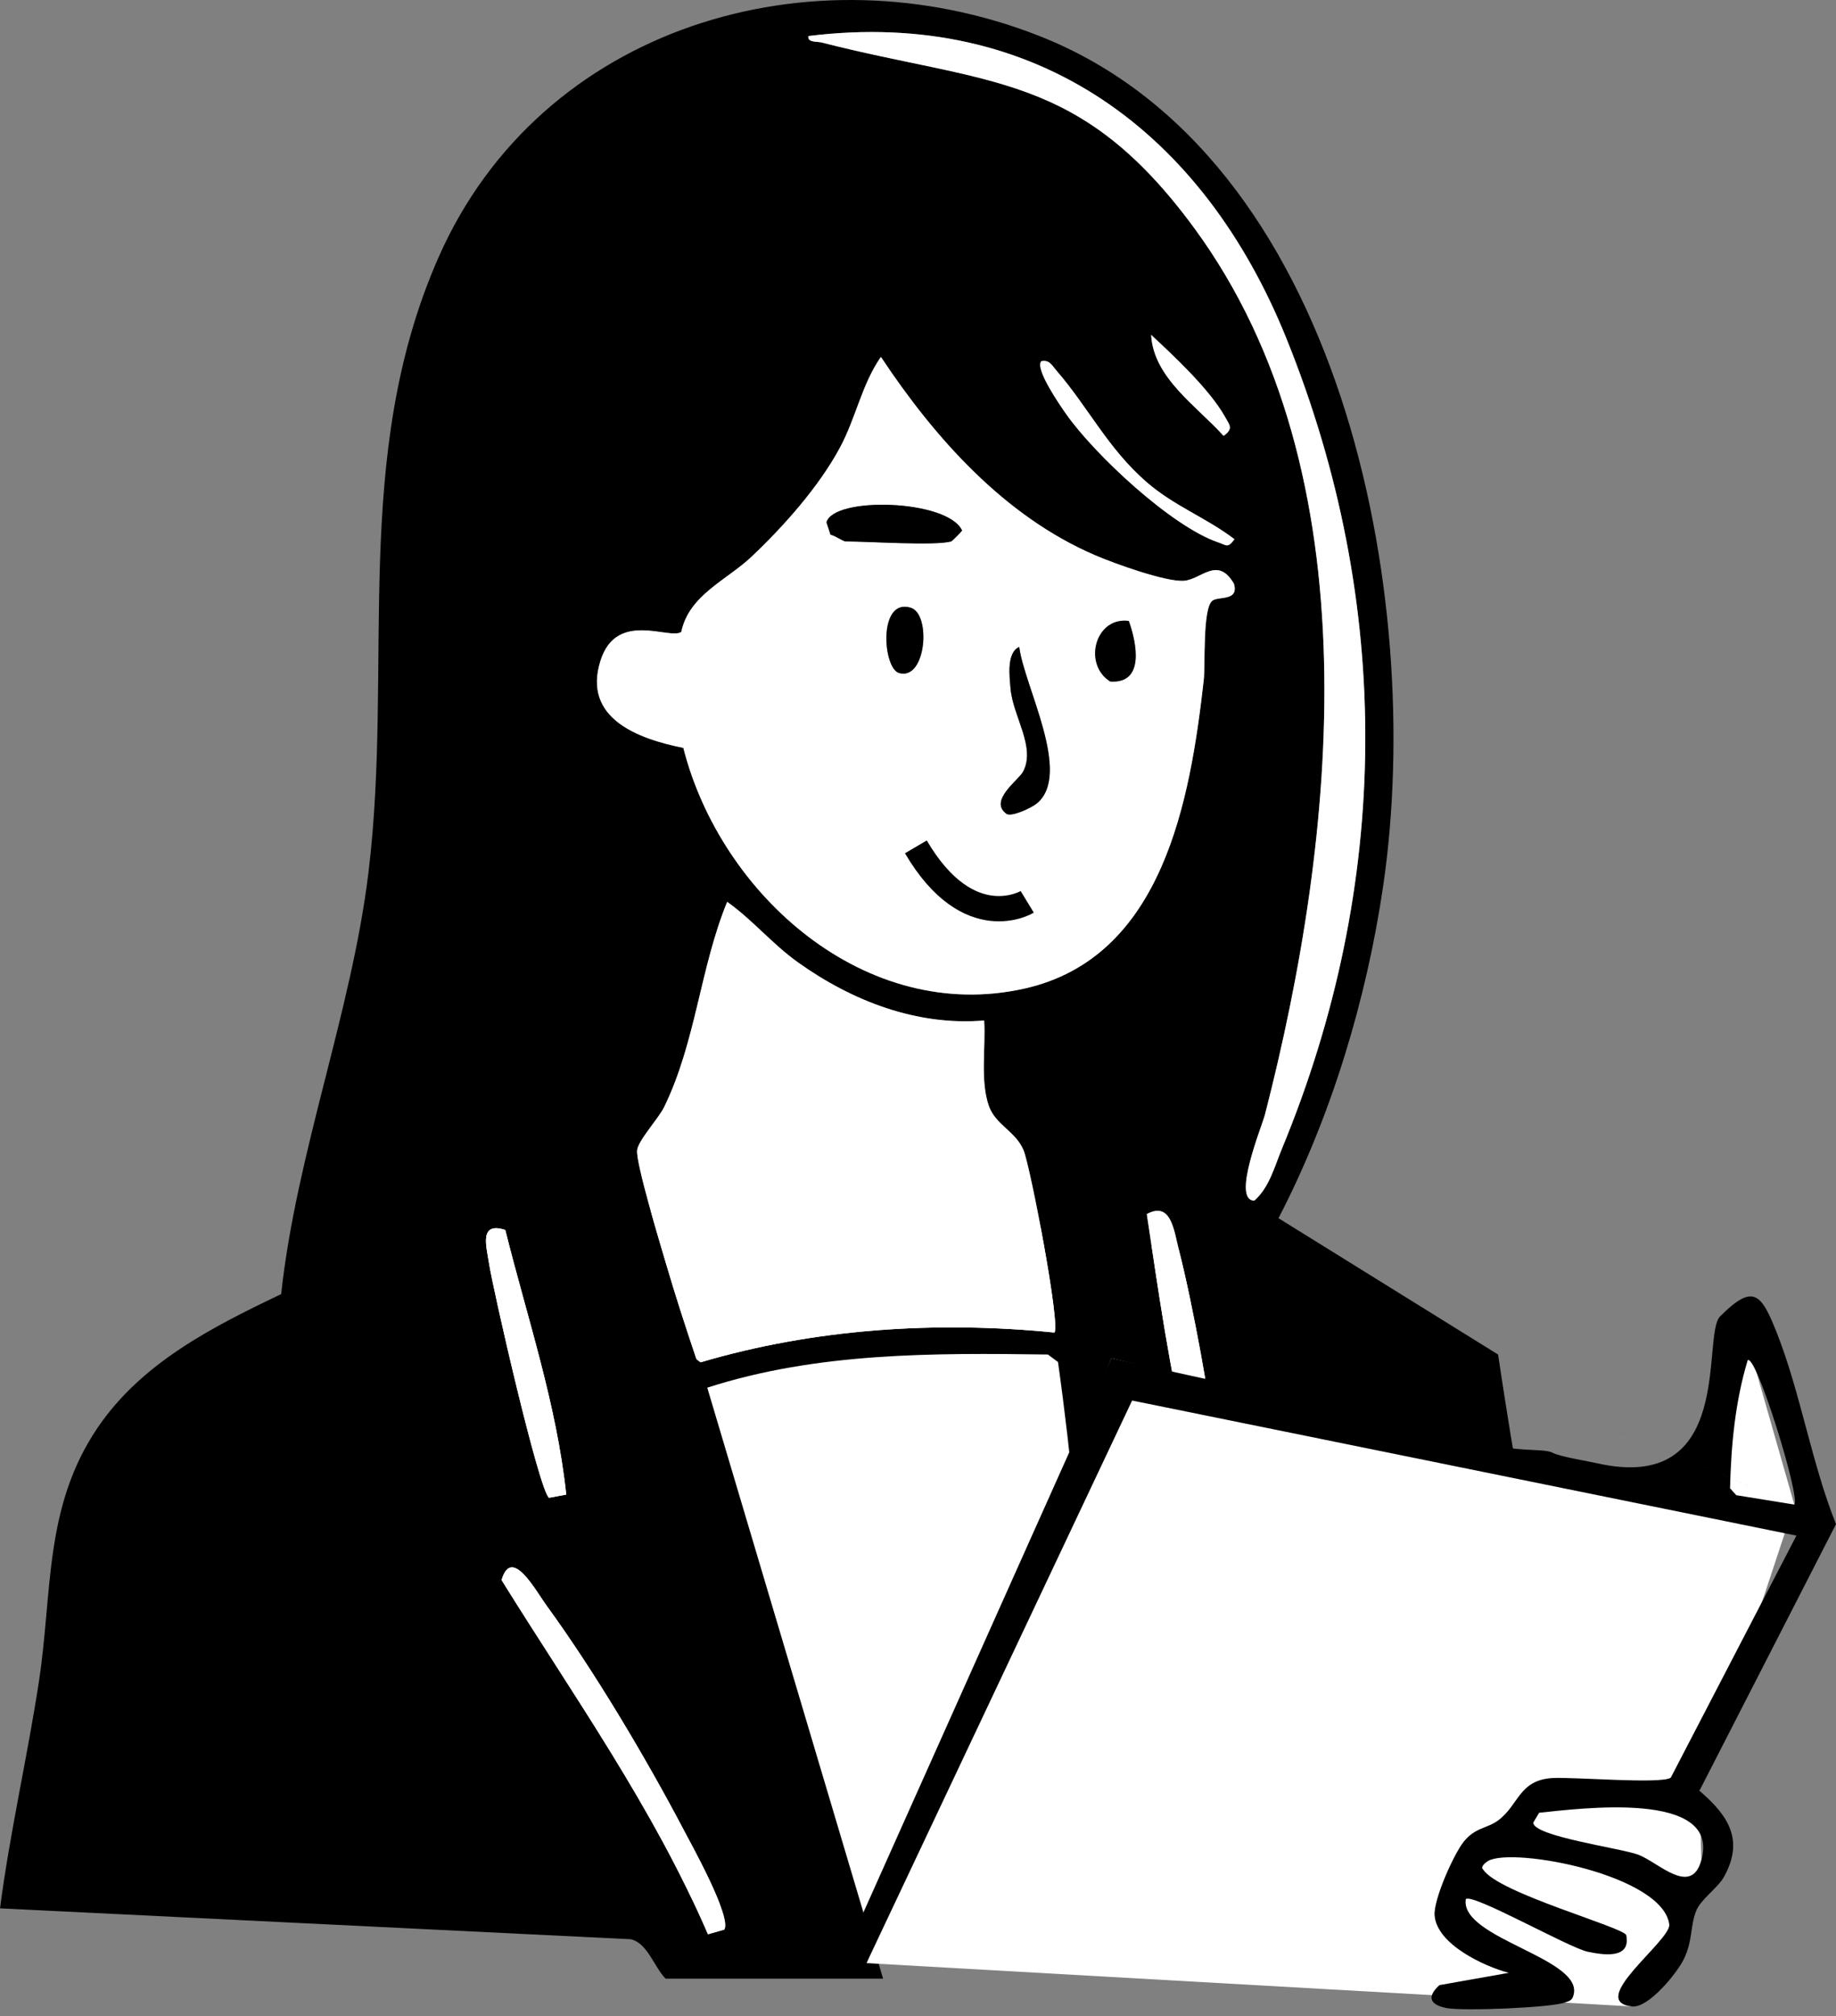
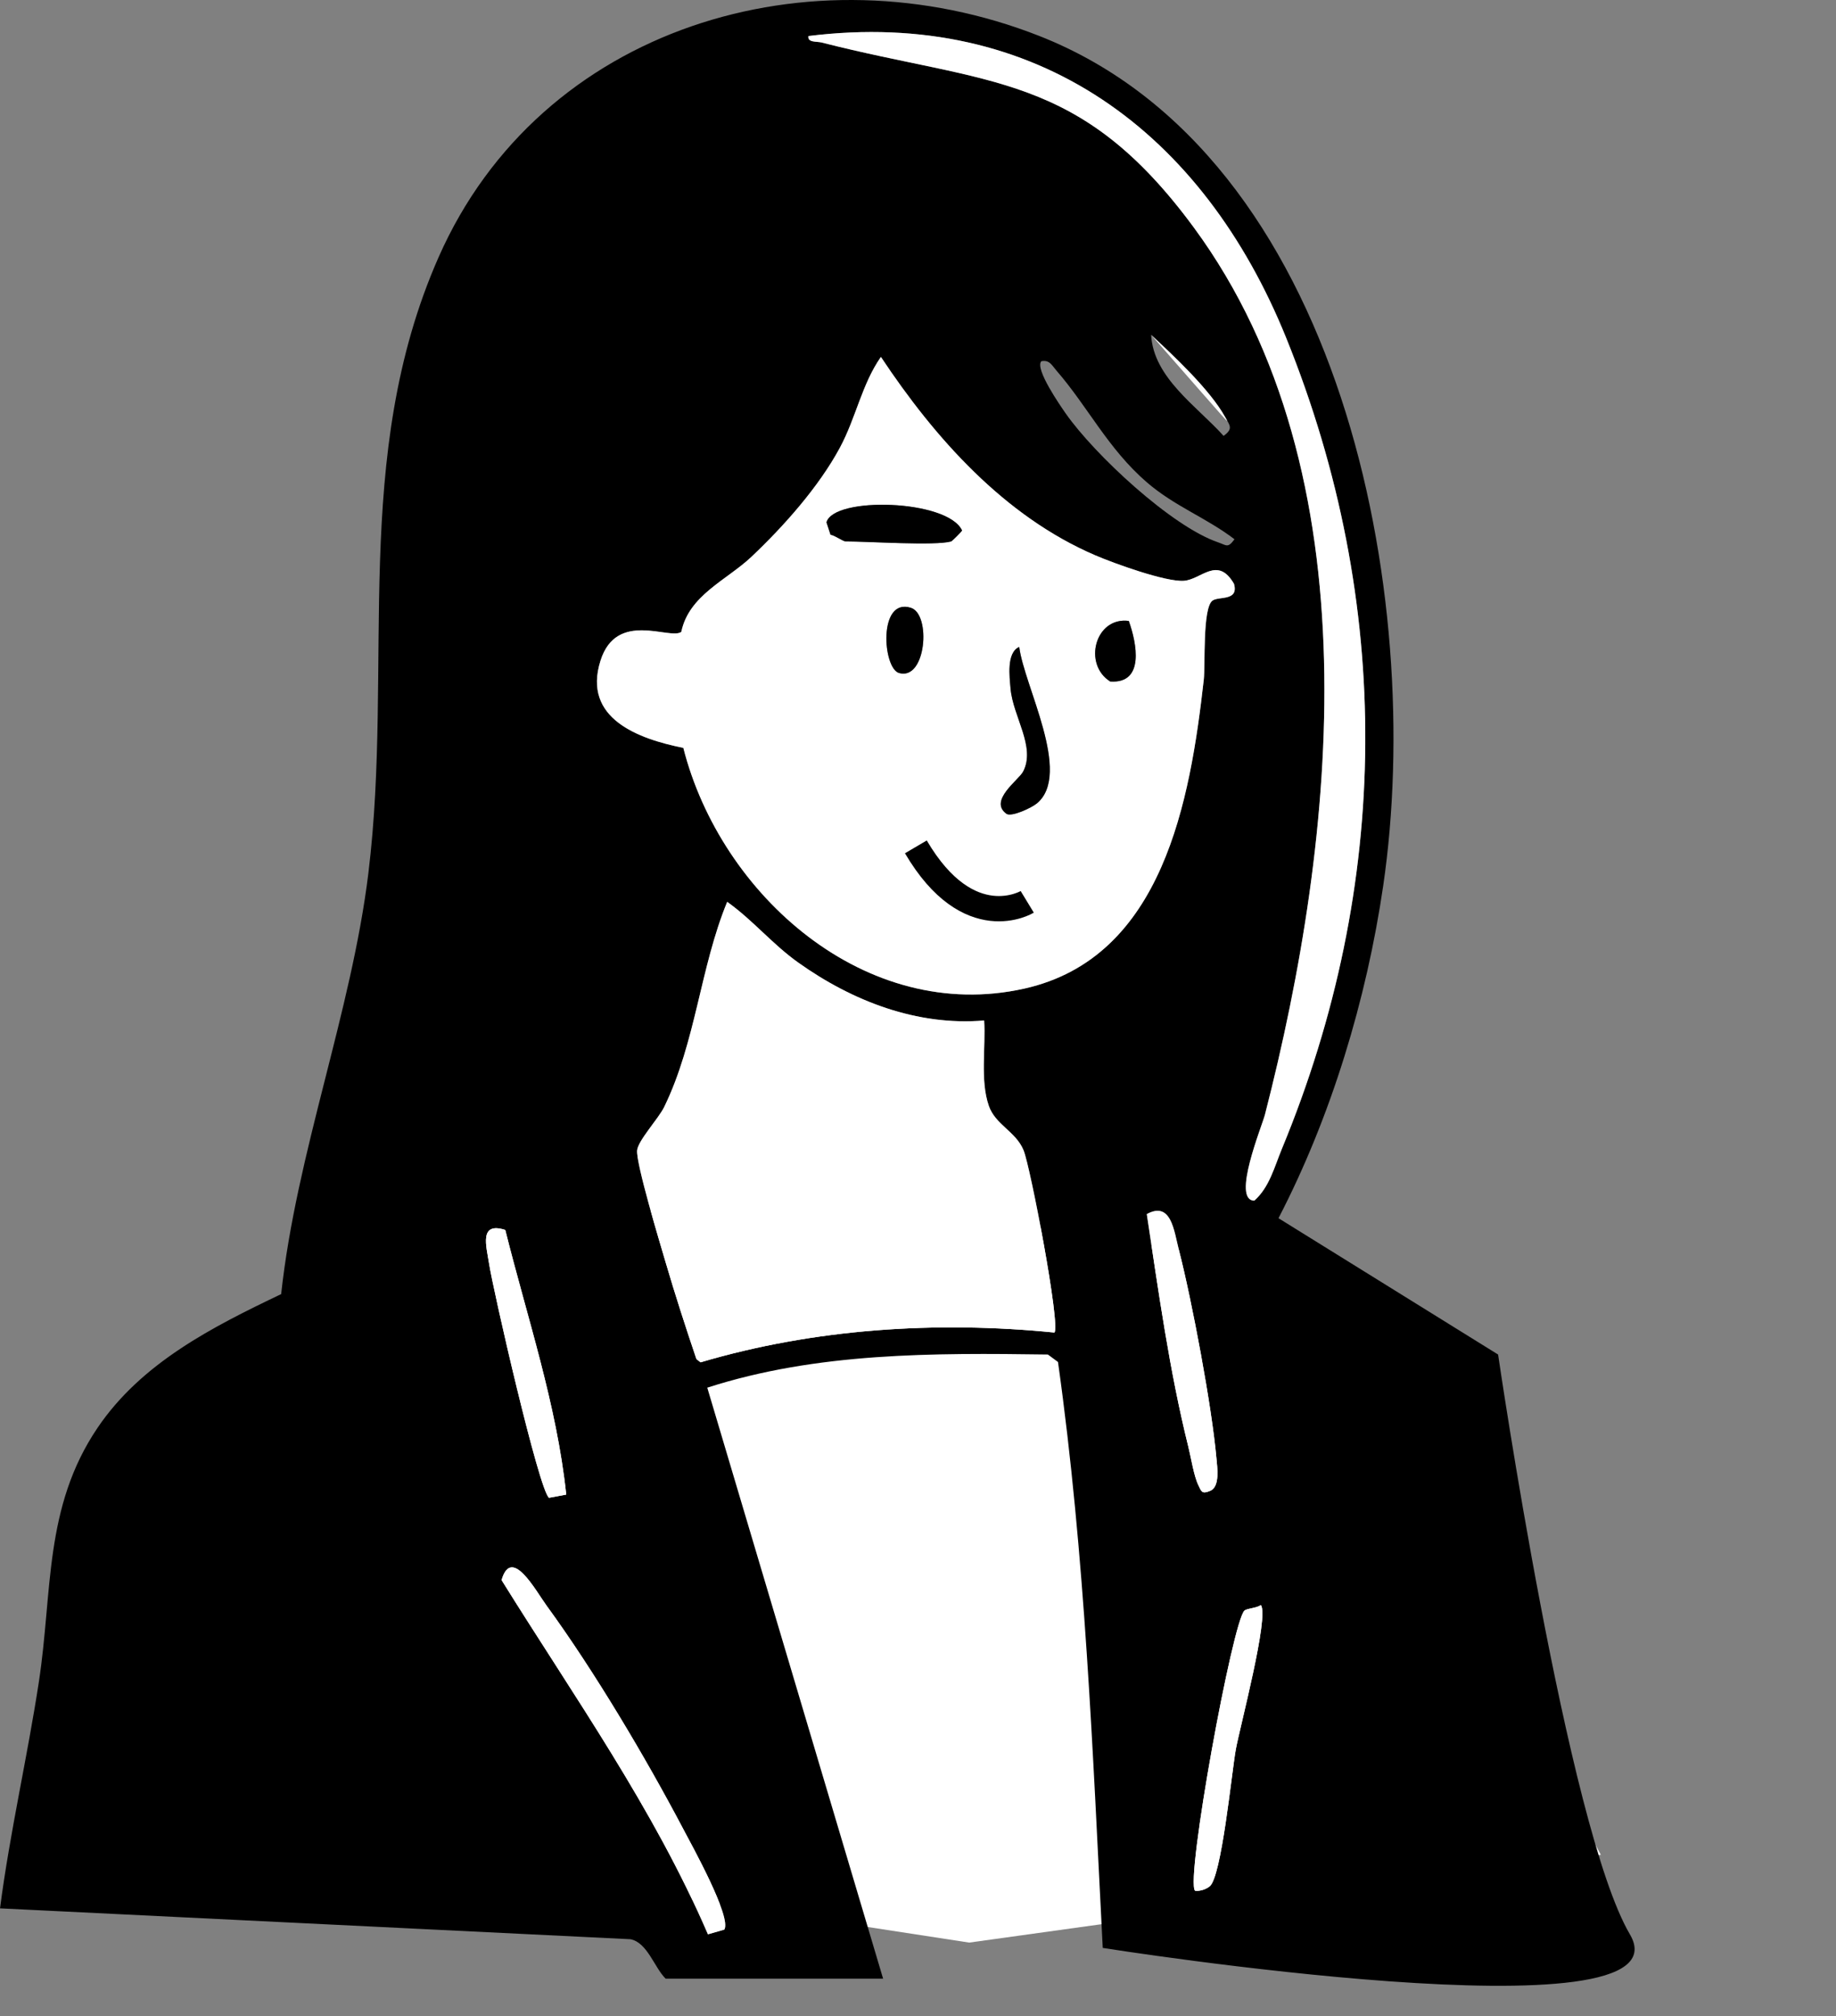
<svg xmlns="http://www.w3.org/2000/svg" width="133" height="146" viewBox="0 0 133 146" fill="none">
  <rect x="0" y="0" width="133" height="146" fill="#808080" stroke="none" />
  <path d="M9.794 131.389L70.209 140.665L115.964 134.306L92.967 91.652L59.736 86.325L35.288 88.857L9.794 131.389Z" fill="white" />
  <path d="M118.069 140.068C113.512 132.302 108.523 98.084 108.523 98.084L92.614 88.211C96.436 80.845 98.994 72.371 100.2 64.137C103.257 43.254 97.272 11.241 75.277 2.6C58.75 -3.893 39.153 1.895 31.772 18.624C25.392 33.084 28.526 48.111 26.69 63.19C25.455 73.323 21.479 83.453 20.367 93.708C15.39 96.084 10.247 98.687 7.063 103.395C3.176 109.143 3.811 115.252 2.821 121.749C1.983 127.249 0.713 132.697 0.001 138.186L45.664 140.421C46.894 140.651 47.394 142.463 48.218 143.277H63.972L51.234 100.483C59.185 97.921 67.62 97.968 75.909 98.082L76.641 98.623C78.614 112.664 79.157 126.886 79.883 141.051C79.883 141.051 122.628 147.834 118.071 140.069L118.069 140.068ZM58.562 2.61C75.136 0.554 87.163 9.608 93.176 24.481C100.945 43.698 100.778 64.07 92.852 83.205C92.315 84.503 91.951 85.979 90.863 86.938C89.196 86.929 91.418 81.547 91.633 80.713C96.801 60.628 99.581 34.312 86.507 16.51C78.211 5.214 71.676 6.178 59.517 3.078C59.156 2.985 58.483 3.097 58.561 2.61H58.562ZM83.388 24.248C85.069 25.808 87.635 28.208 88.743 30.188C89.084 30.799 89.36 31.046 88.636 31.562C86.706 29.413 83.554 27.358 83.388 24.248ZM63.812 25.846C67.712 31.717 72.748 37.387 79.352 40.216C80.707 40.798 84.44 42.149 85.756 42.057C87.02 41.969 88.202 40.224 89.391 42.277C89.746 43.553 88.291 43.157 87.829 43.493C87.102 44.023 87.318 48.177 87.2 49.229C86.219 57.914 84.267 69.322 74.225 71.581C62.715 74.17 52.212 64.81 49.5 54.155C46.241 53.501 42.182 52.032 43.496 47.85C44.659 44.148 48.538 46.363 49.353 45.756C49.902 43.098 52.642 42.011 54.427 40.326C56.762 38.123 59.313 35.258 60.842 32.419C62.009 30.251 62.429 27.827 63.811 25.847L63.812 25.846ZM75.43 26.159C76.025 26.036 76.2 26.454 76.517 26.819C78.801 29.445 80.261 32.489 83.063 34.913C85.083 36.661 87.357 37.472 89.426 39.047C88.939 39.72 88.855 39.481 88.251 39.276C84.863 38.126 79.274 32.902 77.207 29.949C76.814 29.387 74.949 26.708 75.431 26.16L75.43 26.159ZM76.381 96.491C67.835 95.638 59.008 96.207 50.748 98.647L50.45 98.414C49.665 96.092 48.907 93.751 48.217 91.4C47.812 90.017 46.062 84.238 46.154 83.297C46.224 82.581 47.7 81.004 48.114 80.158C50.408 75.457 50.723 70.051 52.678 65.304C54.547 66.634 55.936 68.356 57.824 69.7C61.735 72.484 66.416 74.304 71.293 73.895C71.417 75.826 70.991 78.244 71.632 80.08C72.11 81.451 73.589 81.931 74.148 83.293C74.651 84.519 76.839 96.001 76.382 96.492L76.381 96.491ZM83.073 87.915C84.848 86.946 85.046 89.143 85.397 90.502C86.347 94.194 87.787 101.855 88.118 105.602C88.174 106.228 88.391 107.641 87.678 107.948C87.052 108.217 87.03 107.995 86.811 107.547C86.485 106.88 86.284 105.572 86.085 104.772C84.712 99.259 83.925 93.527 83.073 87.916V87.915ZM41.018 108.224L39.773 108.456C39.052 107.955 35.712 93.376 35.423 91.467C35.237 90.246 34.681 88.446 36.602 89.061C38.186 95.406 40.327 101.694 41.017 108.224H41.018ZM51.283 140.068C47.335 130.916 41.558 122.815 36.335 114.416C37.052 111.917 38.801 115.178 39.59 116.259C43.034 120.981 46.765 127.259 49.497 132.448C50.104 133.599 53.025 138.854 52.468 139.728L51.283 140.068ZM90.152 116.624C90.36 116.452 91.009 116.456 91.338 116.225C91.952 117.041 89.818 125.069 89.525 126.661C89.232 128.253 88.493 135.966 87.615 136.606C87.325 136.818 86.939 136.953 86.569 136.909C85.858 136.146 89.301 117.329 90.153 116.623L90.152 116.624Z" fill="black" />
  <path d="M63.812 25.846C62.43 27.826 62.009 30.251 60.842 32.419C59.314 35.258 56.763 38.122 54.428 40.326C52.643 42.01 49.902 43.098 49.354 45.755C48.539 46.363 44.66 44.149 43.497 47.85C42.183 52.032 46.243 53.5 49.501 54.154C52.213 64.809 62.716 74.169 74.226 71.58C84.268 69.322 86.22 57.913 87.201 49.228C87.319 48.176 87.103 44.023 87.83 43.493C88.292 43.157 89.747 43.552 89.391 42.276C88.202 40.223 87.021 41.968 85.757 42.056C84.44 42.148 80.708 40.797 79.352 40.216C72.748 37.386 67.713 31.716 63.813 25.846L63.812 25.846ZM68.904 39.206C67.752 39.534 62.901 39.206 61.266 39.206C61.066 39.206 60.482 38.768 60.163 38.719L59.871 37.823C60.39 35.93 68.65 36.164 69.692 38.411C69.691 38.467 68.962 39.19 68.905 39.206H68.904ZM65.988 44.013C67.466 44.485 67.091 49.3 65.128 48.734C63.942 48.393 63.597 43.251 65.988 44.013ZM81.769 44.961C82.348 46.575 82.936 49.522 80.425 49.349C78.431 48.102 79.331 44.651 81.769 44.961ZM72.904 58.926C71.604 57.976 73.79 56.492 74.114 55.876C75.053 54.089 73.378 51.884 73.205 49.867C73.132 49.008 72.897 47.257 73.834 46.846C74.182 49.667 77.671 56.007 75.13 58.162C74.732 58.499 73.258 59.184 72.904 58.926Z" fill="white" />
  <path d="M76.381 96.491C76.837 96.001 74.65 84.519 74.147 83.293C73.588 81.932 72.11 81.451 71.632 80.08C70.991 78.243 71.416 75.825 71.292 73.895C66.416 74.304 61.735 72.484 57.823 69.7C55.936 68.356 54.547 66.633 52.677 65.304C50.723 70.051 50.407 75.457 48.113 80.158C47.7 81.004 46.223 82.581 46.153 83.296C46.061 84.238 47.811 90.018 48.217 91.399C48.906 93.751 49.665 96.092 50.45 98.414L50.747 98.647C59.006 96.206 67.833 95.638 76.38 96.49L76.381 96.491Z" fill="white" />
  <path d="M58.562 2.61C58.484 3.097 59.157 2.986 59.518 3.077C71.677 6.178 78.212 5.213 86.508 16.51C99.581 34.311 96.802 60.627 91.633 80.713C91.418 81.548 89.197 86.928 90.864 86.938C91.952 85.979 92.316 84.502 92.853 83.205C100.779 64.07 100.946 43.698 93.177 24.481C87.164 9.607 75.136 0.554 58.563 2.61H58.562Z" fill="white" />
  <path d="M51.283 140.068L52.468 139.728C53.026 138.855 50.104 133.6 49.497 132.448C46.765 127.259 43.034 120.981 39.589 116.259C38.8 115.177 37.052 111.918 36.335 114.416C41.557 122.815 47.335 130.916 51.283 140.068Z" fill="white" />
  <path d="M83.073 87.915C83.926 93.527 84.712 99.258 86.085 104.771C86.284 105.57 86.485 106.879 86.811 107.546C87.03 107.994 87.053 108.216 87.678 107.947C88.391 107.64 88.174 106.227 88.119 105.601C87.787 101.854 86.347 94.193 85.397 90.501C85.046 89.141 84.848 86.946 83.073 87.914V87.915Z" fill="white" />
  <path d="M41.018 108.225C40.327 101.695 38.186 95.407 36.602 89.061C34.681 88.446 35.238 90.246 35.423 91.468C35.713 93.377 39.053 107.955 39.773 108.456L41.019 108.225H41.018Z" fill="white" />
  <path d="M90.152 116.624C89.3 117.33 85.858 136.147 86.569 136.91C86.939 136.954 87.324 136.819 87.615 136.607C88.493 135.966 89.219 128.323 89.525 126.662C89.83 125.001 91.951 117.042 91.337 116.226C91.009 116.457 90.359 116.453 90.151 116.625L90.152 116.624Z" fill="white" />
-   <path d="M75.43 26.159C74.948 26.706 76.813 29.385 77.207 29.947C79.273 32.902 84.862 38.124 88.251 39.275C88.854 39.479 88.938 39.718 89.425 39.045C87.356 37.47 85.082 36.66 83.062 34.912C80.26 32.488 78.801 29.443 76.516 26.818C76.2 26.453 76.024 26.034 75.429 26.158L75.43 26.159Z" fill="white" />
-   <path d="M83.388 24.248C83.554 27.358 86.706 29.413 88.636 31.561C89.36 31.045 89.084 30.798 88.743 30.188C87.635 28.208 85.069 25.807 83.388 24.248Z" fill="white" />
+   <path d="M83.388 24.248C89.36 31.045 89.084 30.798 88.743 30.188C87.635 28.208 85.069 25.807 83.388 24.248Z" fill="white" />
  <path d="M68.904 39.206C68.962 39.19 69.691 38.467 69.691 38.411C68.649 36.163 60.389 35.93 59.87 37.823L60.163 38.719C60.482 38.768 61.065 39.206 61.265 39.206C62.9 39.206 67.751 39.533 68.903 39.206H68.904Z" fill="black" />
  <path d="M72.904 58.925C73.258 59.183 74.732 58.499 75.13 58.162C77.671 56.007 74.182 49.666 73.834 46.846C72.897 47.257 73.132 49.007 73.205 49.866C73.378 51.884 75.052 54.088 74.114 55.875C73.79 56.492 71.604 57.976 72.904 58.925Z" fill="black" />
  <path d="M65.988 44.013C63.597 43.25 63.943 48.393 65.128 48.734C67.091 49.299 67.467 44.484 65.988 44.013Z" fill="black" />
  <path d="M81.769 44.961C79.331 44.651 78.431 48.102 80.425 49.349C82.936 49.521 82.348 46.575 81.769 44.961Z" fill="black" />
-   <path d="M62.767 142.151L80.507 98.35L122.563 108.403L126.19 95.689L129.979 108.947L123.108 129.671L123.247 134.704L120.328 144.044L118.213 145.29L62.767 142.151Z" fill="white" />
-   <path d="M80.508 98.35L74.575 111.596L61.642 140.503L61.483 142.212L62.767 142.151L82.01 101.414L130.133 111.196L121.033 128.72C120.392 129.212 113.931 128.657 112.44 128.752C110.027 128.906 110.028 130.697 108.538 131.809C107.722 132.418 106.86 132.314 106.023 133.372C105.285 134.306 103.833 137.569 103.923 138.705C104.088 140.781 107.477 142.376 109.297 142.855L104.275 143.745C103.324 144.602 103.594 145.173 104.787 145.407C105.973 145.637 112.339 145.385 113.382 145C113.622 144.911 113.842 144.871 113.944 144.597C115.031 141.827 105.724 140.415 106.183 137.518C106.656 137.062 113.664 141.049 115.022 141.329C116.101 141.552 118.154 141.899 117.808 140.135C117.698 139.573 108.52 137.083 107.446 135.379C107.19 135.183 107.649 134.837 107.806 134.749C109.637 133.723 120.549 135.785 120.927 139.395C120.862 140.666 114.949 144.911 118.212 145.29C119.415 145.429 121.481 142.88 121.975 141.865C122.623 140.536 122.43 139.531 122.854 138.406C123.181 137.538 124.433 136.715 124.874 135.925C126.381 133.229 125.189 131.454 123.107 129.67L133.001 110.363C131.24 105.985 130.424 100.829 128.713 96.515C127.589 93.679 127.026 92.896 124.606 95.319C123.225 96.702 125.775 108.268 115.624 105.942C115.135 105.829 112.934 105.465 112.463 105.192C111.889 104.858 109.231 105.155 108.515 104.515M102.879 97.71L129.979 108.948L125.776 108.269L125.324 107.767C125.403 104.63 125.695 101.497 126.604 98.491C127.249 98.081 130.46 108.562 129.979 108.949L102.879 97.71ZM111.496 131.263C114.3 130.985 124.697 129.569 123.247 134.705C122.5 137.351 120.156 134.867 118.688 134.305C117.455 133.833 111.05 132.971 111.07 131.976L111.496 131.263H111.496Z" fill="black" />
  <path d="M74.413 65.304C74.413 65.304 70.192 67.87 66.345 61.323" stroke="black" stroke-width="1.831" stroke-miterlimit="10" />
</svg>